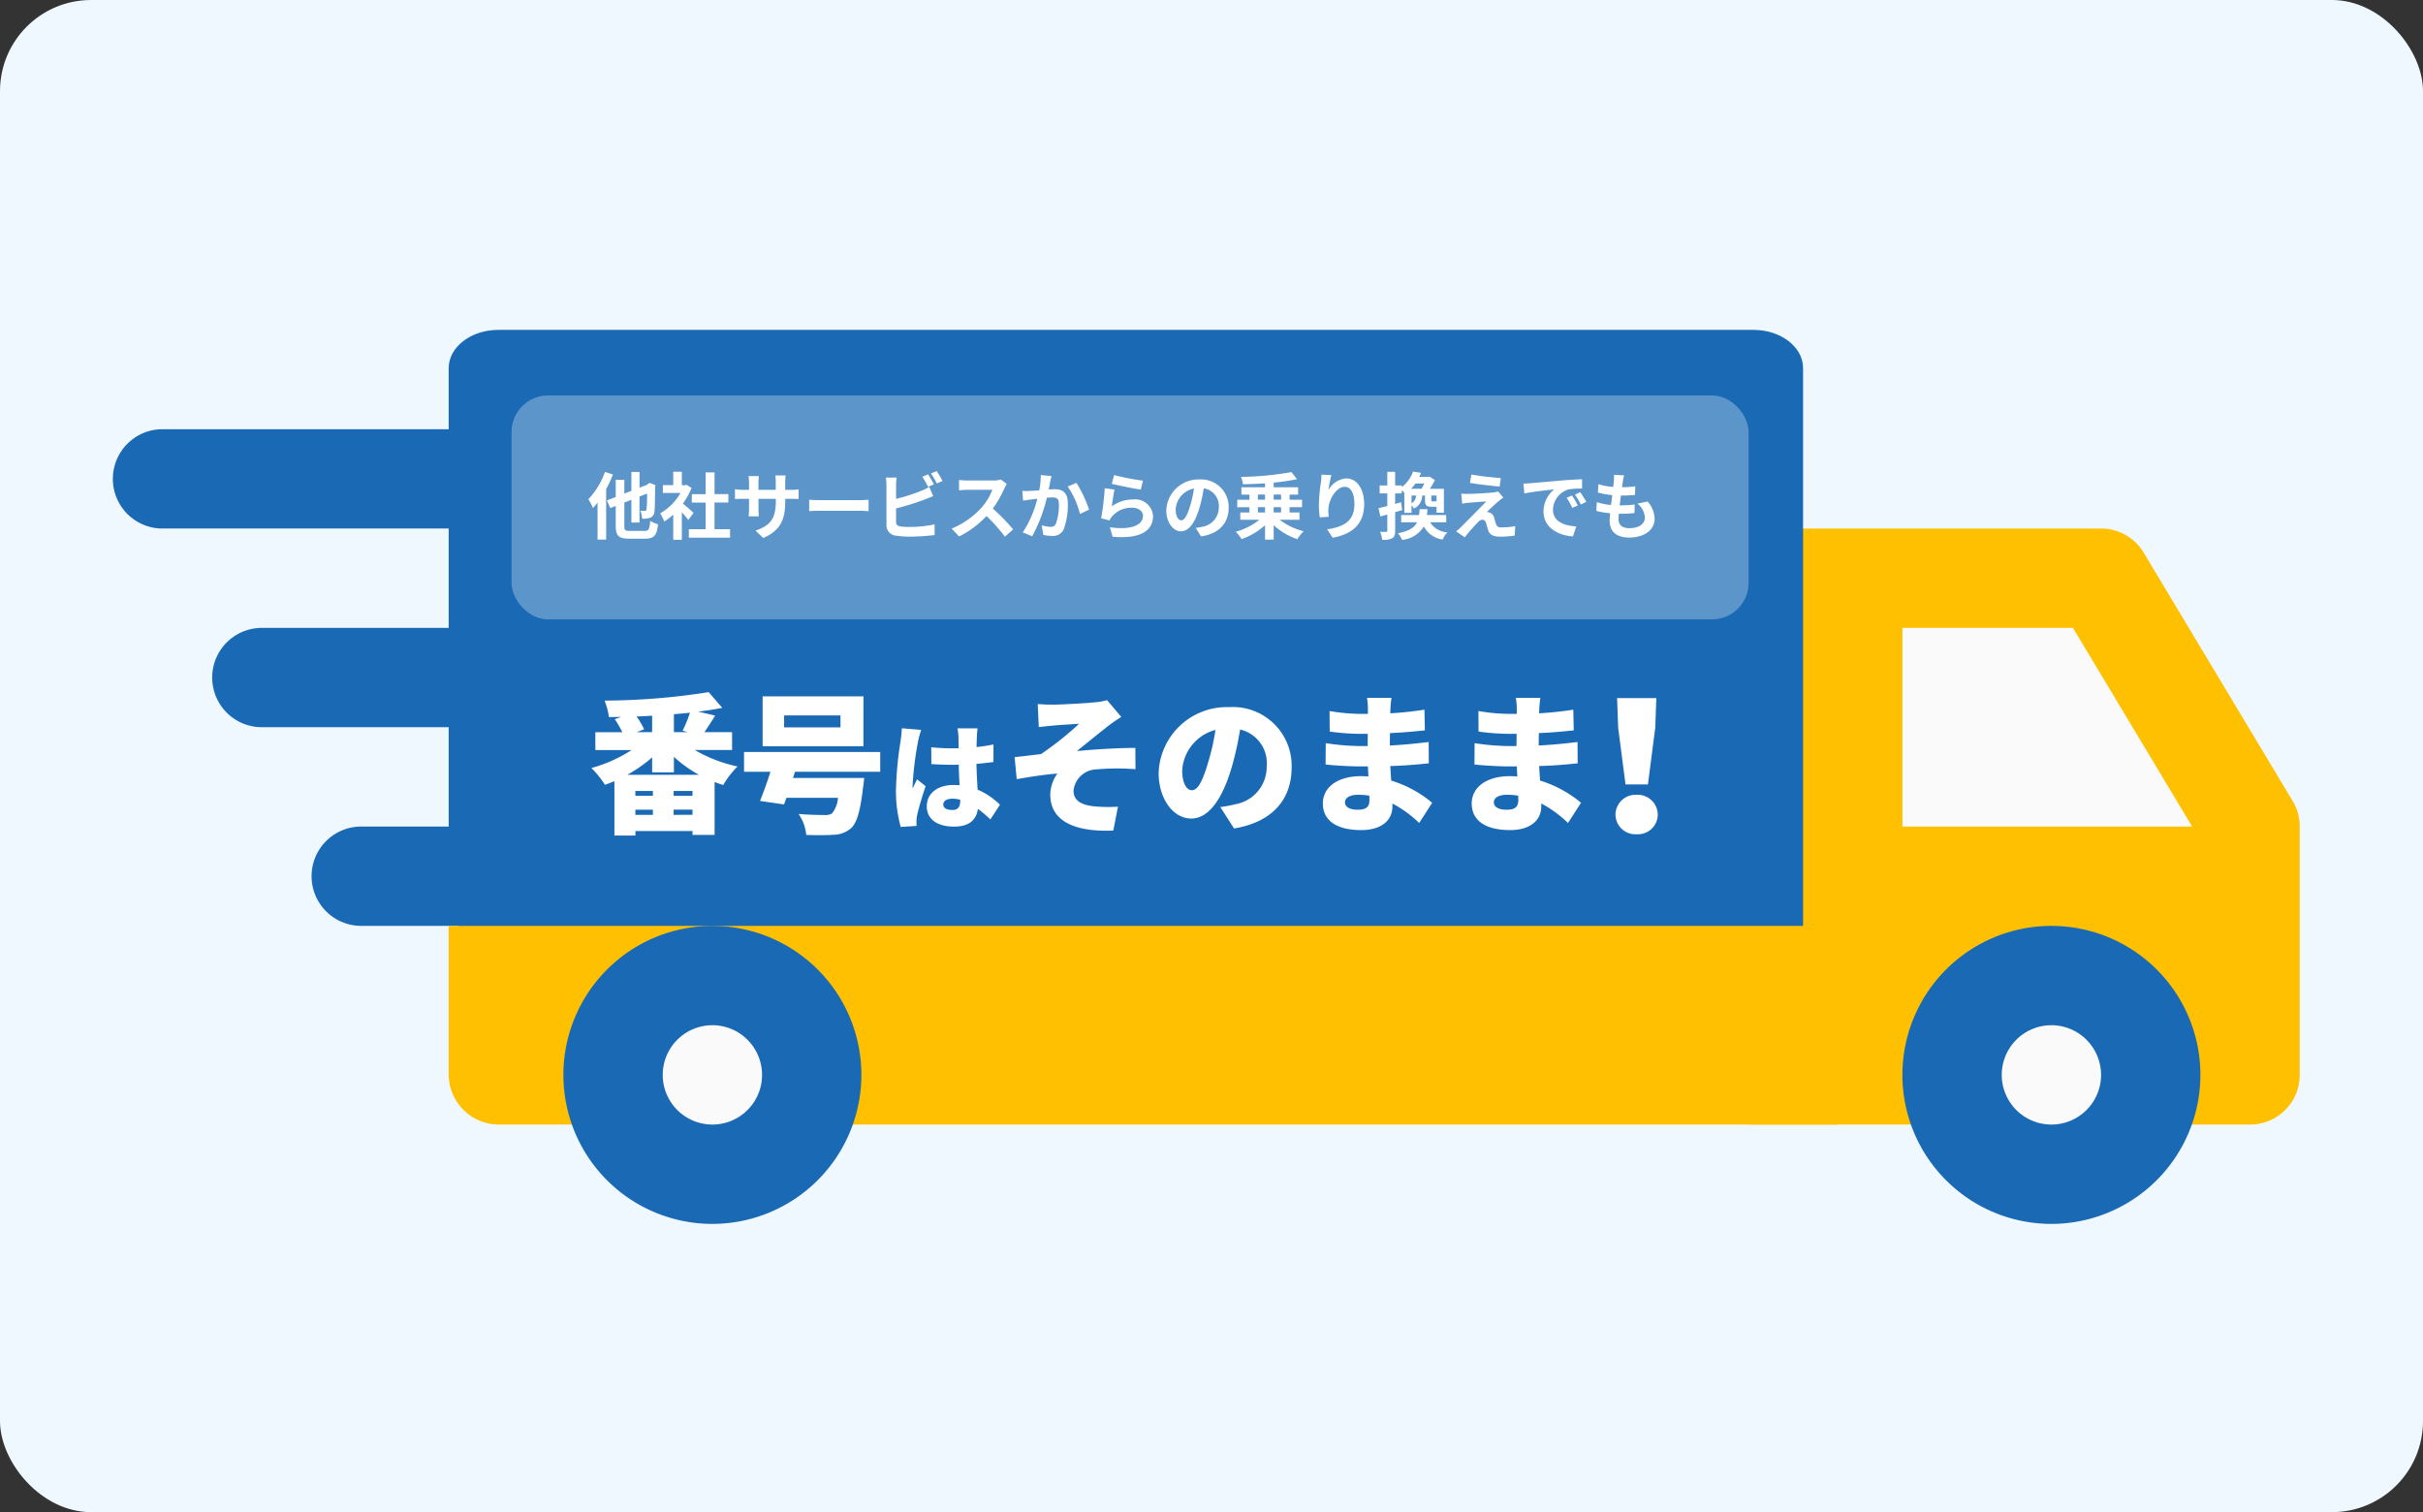
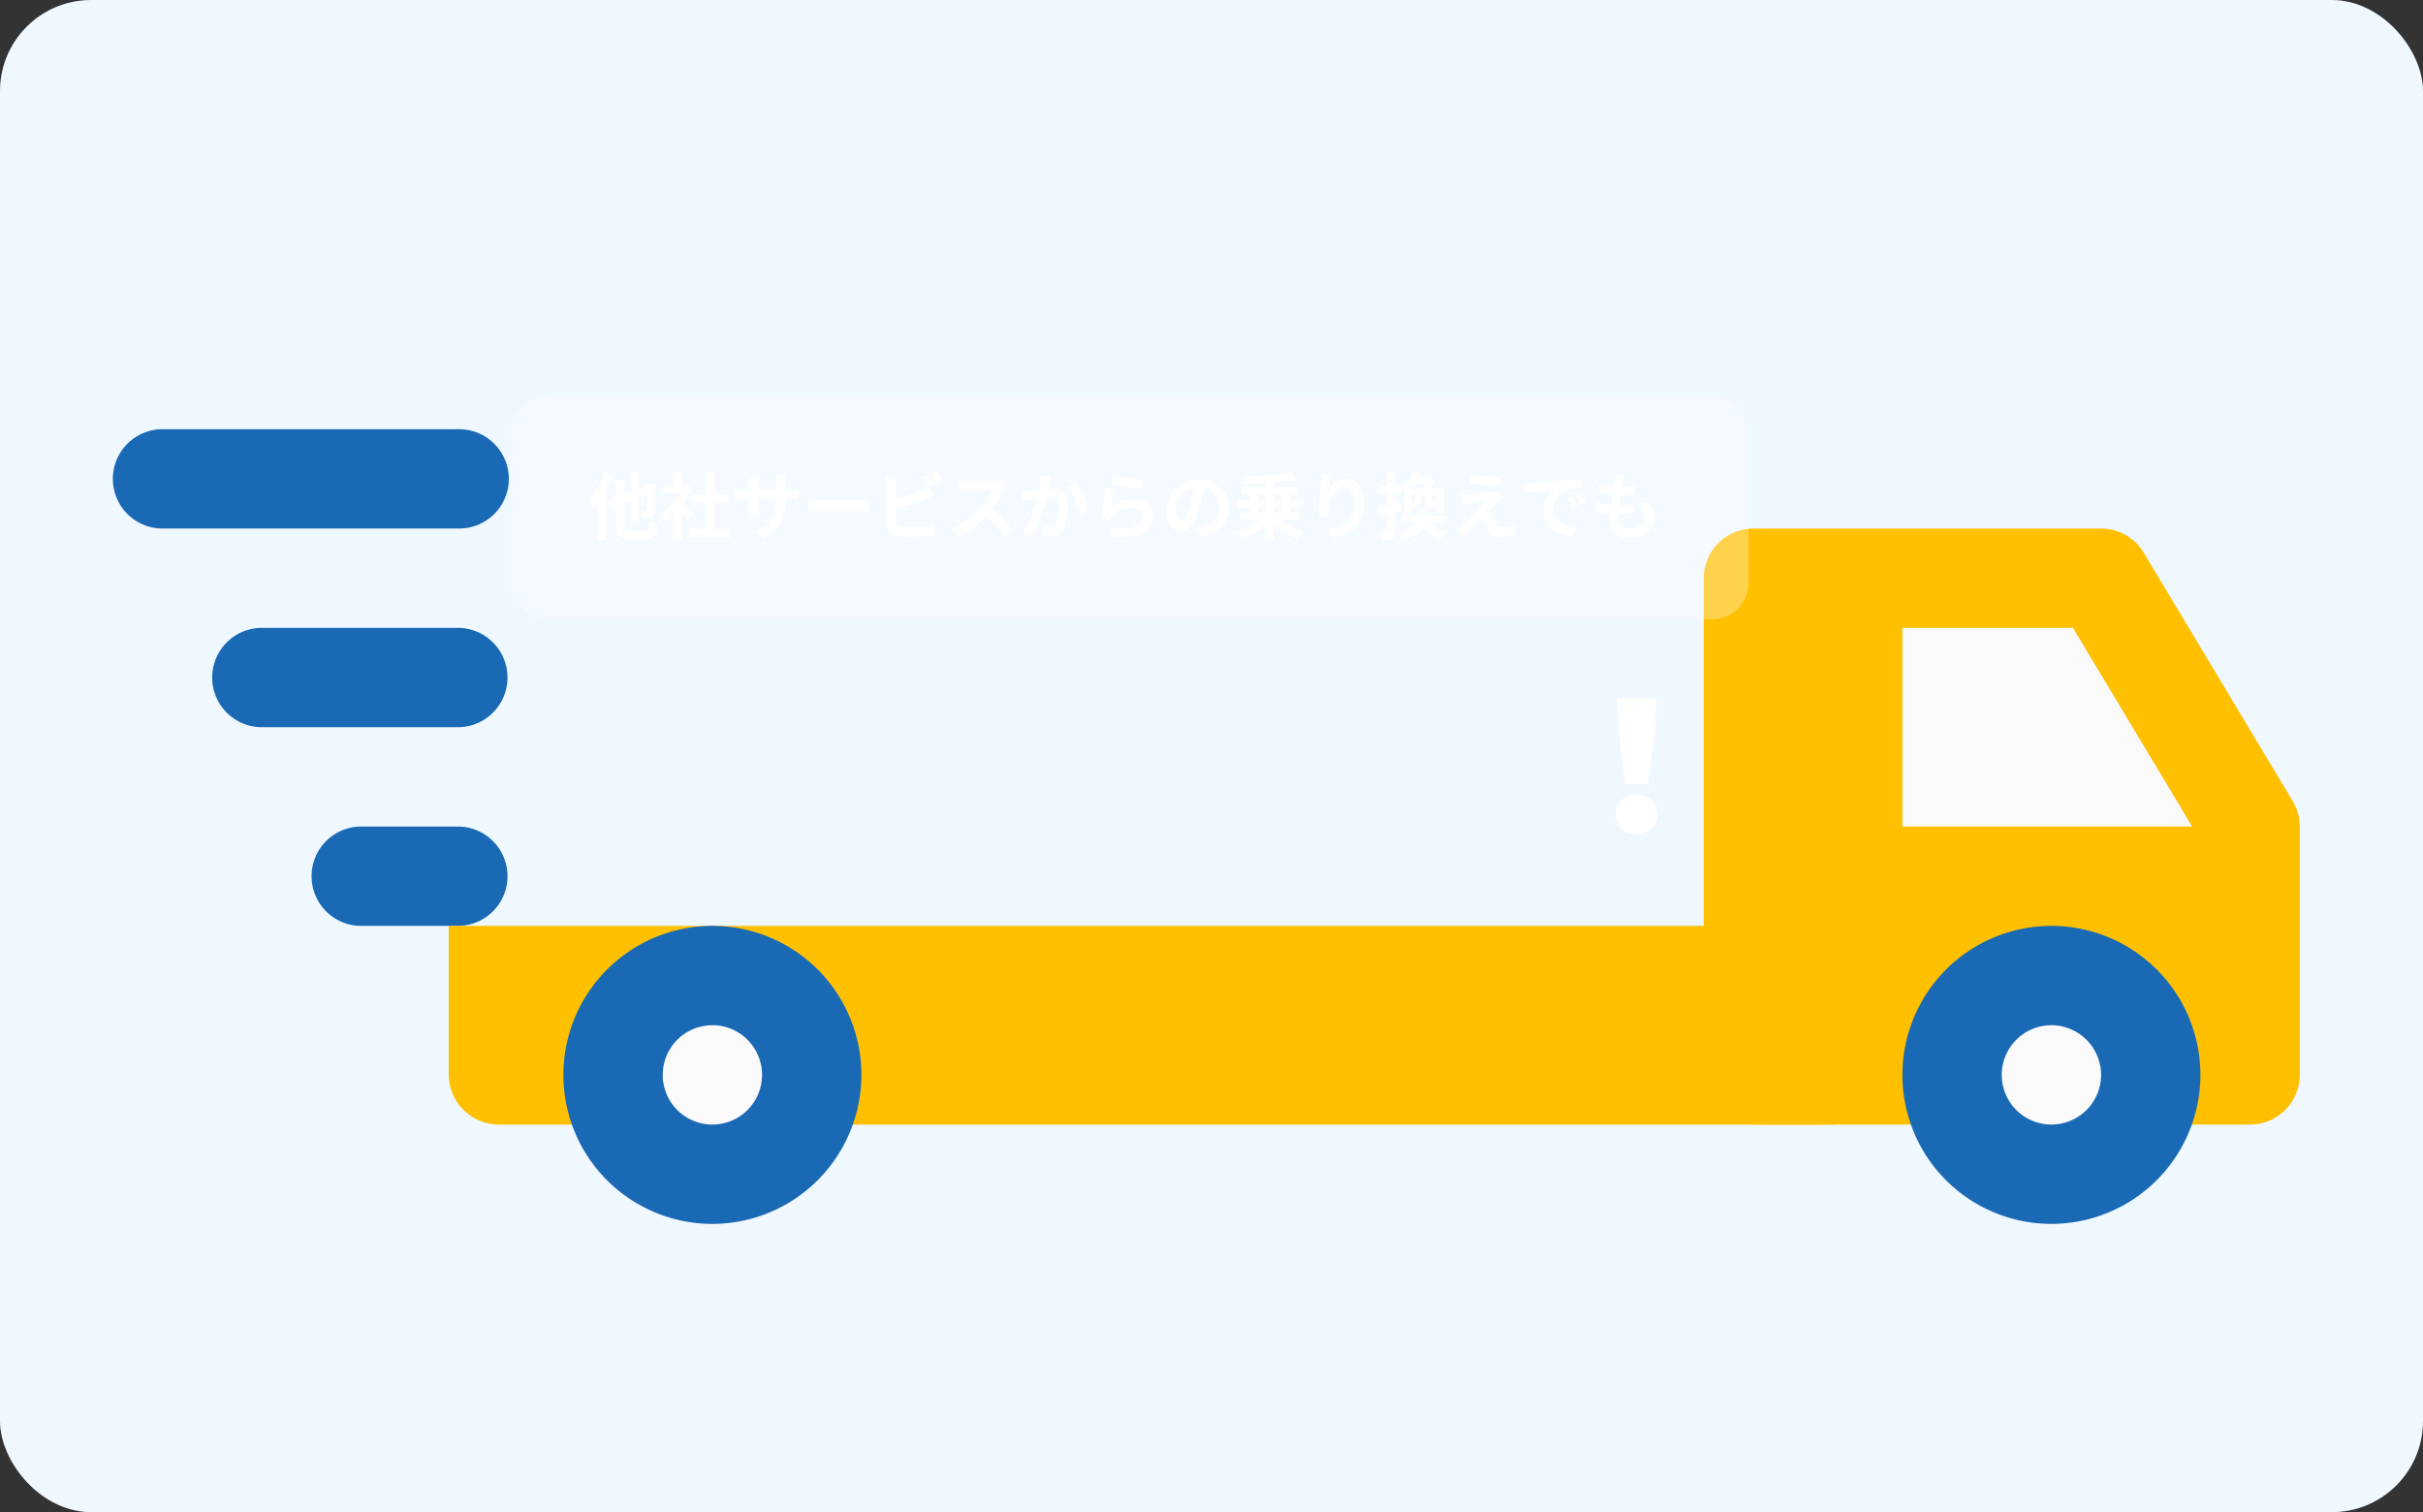
<svg xmlns="http://www.w3.org/2000/svg" width="266" height="166" viewBox="0 0 266 166">
  <rect x="0" y="0" width="266" height="166" fill="#333333" stroke="none" />
  <g transform="translate(-200 -4234)">
    <g transform="translate(200 4234)">
      <rect width="266" height="166" rx="10" fill="#eff8ff" />
    </g>
    <g transform="translate(-573.289 2237.929)">
      <g transform="translate(785.531 2032.285)">
        <g transform="translate(0 10.905)">
          <path d="M43.619,149.452A5.454,5.454,0,0,0,38.167,144H5.452a5.452,5.452,0,0,0,0,10.9H38.167A5.454,5.454,0,0,0,43.619,149.452Z" transform="translate(0 -144)" fill="#1a69b5" />
          <path d="M59.262,208H37.452a5.452,5.452,0,0,0,0,10.9h21.81a5.452,5.452,0,0,0,0-10.9Z" transform="translate(-21.095 -186.19)" fill="#1a69b5" />
          <path d="M80.357,272h-10.9a5.452,5.452,0,0,0,0,10.9h10.9a5.452,5.452,0,0,0,0-10.9Z" transform="translate(-42.19 -228.381)" fill="#1a69b5" />
        </g>
        <path d="M384.654,205.912,368.3,178.65a5.44,5.44,0,0,0-4.678-2.65H325.452A5.454,5.454,0,0,0,320,181.452v54.524a5.454,5.454,0,0,0,5.452,5.452h54.524a5.454,5.454,0,0,0,5.452-5.452V208.714A5.371,5.371,0,0,0,384.654,205.912Z" transform="translate(-145.202 -154.19)" fill="#fec001" />
        <path d="M384,208h18.724l13.086,21.81H384Z" transform="translate(-187.393 -175.286)" fill="#fafafa" />
-         <path d="M139.235,112H1.452C-1.557,112-4,113.881-4,116.2V175c0,2.318,2.443,4.2,5.452,4.2H144.687v-63C144.687,113.881,142.244,112,139.235,112Z" transform="translate(41.016 -112)" fill="#1a69b5" />
        <ellipse cx="10.754" cy="11.061" rx="10.754" ry="11.061" transform="translate(202.147 70.579)" fill="#fafafa" />
        <path d="M400.357,336.714a16.357,16.357,0,1,1,16.357-16.357A16.377,16.377,0,0,1,400.357,336.714Zm0-21.81a5.452,5.452,0,1,0,5.452,5.452A5.468,5.468,0,0,0,400.357,314.9Z" transform="translate(-187.393 -238.571)" fill="#1a69b5" />
        <path d="M148.378,325.81H1.588A5.523,5.523,0,0,1-4,320.357V304H148.378Z" transform="translate(41.016 -238.571)" fill="#fec001" />
        <ellipse cx="10.754" cy="11.061" rx="10.754" ry="11.061" transform="translate(55.285 70.579)" fill="#fafafa" />
        <path d="M176.357,336.714a16.357,16.357,0,1,1,16.357-16.357A16.377,16.377,0,0,1,176.357,336.714Zm0-21.81a5.452,5.452,0,1,0,5.452,5.452A5.461,5.461,0,0,0,176.357,314.9Z" transform="translate(-110.392 -238.571)" fill="#1a69b5" />
      </g>
-       <path d="M-85.787-13.929a15.972,15.972,0,0,0,2.721-1.908v1.643h2.389V-15.9a13.829,13.829,0,0,0,2.754,1.974Zm5.077,4.4V-10.1h2.074v.564Zm-4.2-.564h1.925v.564h-1.925Zm1.925-1.526h-1.925v-.531h1.925Zm4.347,0H-80.71v-.531h2.074Zm-4.43-6.985h-1.709l.83-.315a8.813,8.813,0,0,0-.83-1.41c.564-.017,1.145-.05,1.709-.083Zm3.916,0h-1.526v-1.974c.6-.05,1.178-.1,1.759-.166a14.011,14.011,0,0,1-.8,1.974Zm4.861,1.958v-1.958h-3.036c.348-.514.763-1.145,1.178-1.825l-1.858-.431c.929-.116,1.825-.249,2.638-.415L-76.861-23a75.567,75.567,0,0,1-11.431.929,7.46,7.46,0,0,1,.481,1.808c.431,0,.879-.017,1.344-.017l-.7.249a12.276,12.276,0,0,1,.83,1.427H-89.3v1.958h3.982a15.916,15.916,0,0,1-4.413,1.974,10.275,10.275,0,0,1,1.477,1.842q.523-.174,1.045-.4v5.973h2.306v-.5h6.271v.431h2.422v-5.807c.315.116.63.232.946.332a9.867,9.867,0,0,1,1.576-2.041,15.723,15.723,0,0,1-4.7-1.808Zm11.9-2.489h-6.189v-1.311h6.189Zm2.522-3.4H-70.938v5.475h11.066Zm1.842,8.279v-2.173H-72.979v2.173h2.9c-.365,1.161-.8,2.356-1.145,3.2l2.638.382c.083-.216.166-.465.265-.73h5.658a3.07,3.07,0,0,1-.664,1.725,1.405,1.405,0,0,1-.83.166c-.514,0-1.759-.017-2.837-.116a4.84,4.84,0,0,1,.846,2.306c1.145.033,2.24.033,2.9-.017A3.017,3.017,0,0,0-61.2-8.089c.614-.581,1-1.908,1.294-4.513.066-.315.116-.979.116-.979H-67.6l.216-.68Zm2.369-4.776c-.013.477-.09,1.058-.142,1.445a39.07,39.07,0,0,0-.5,5.3A14.678,14.678,0,0,0-55.778-8.2l1.742-.116c-.013-.206-.013-.439-.013-.581a3.9,3.9,0,0,1,.077-.607c.155-.736.542-2.026.929-3.174l-.942-.748c-.168.374-.323.619-.477.994a2.385,2.385,0,0,1-.013-.3,35.929,35.929,0,0,1,.594-4.826,12.373,12.373,0,0,1,.348-1.3Zm6.413,7.936c0,.7-.245,1.032-.865,1.032-.542,0-.994-.155-.994-.606,0-.4.4-.632.994-.632a3.248,3.248,0,0,1,.865.116Zm4.362.452A8.084,8.084,0,0,0-47.338-12.3c-.039-.748-.1-1.665-.129-2.826.671-.052,1.3-.129,1.871-.206v-1.923c-.581.116-1.213.219-1.858.284.013-.529.026-.955.039-1.2a8.344,8.344,0,0,1,.077-.852h-2.207a6.141,6.141,0,0,1,.1.877c.013.232.013.71.026,1.3-.245.013-.477.013-.723.013a22.186,22.186,0,0,1-2.284-.116l.013,1.845q1.142.077,2.284.077c.232,0,.477,0,.723-.013.013.8.052,1.587.09,2.258-.206-.013-.426-.026-.645-.026-1.781,0-2.955.916-2.955,2.349s1.187,2.22,2.981,2.22c1.678,0,2.465-.748,2.632-1.949a14.621,14.621,0,0,1,1.368,1.161Zm4.146-11.044.116,2.522c.6-.066,1.195-.133,1.593-.166.647-.066,2.19-.149,2.837-.2A35.786,35.786,0,0,1-40.375-16.2c-.863.1-2.024.249-2.9.332l.232,2.422c1.477-.265,3.1-.514,4.463-.614a4.015,4.015,0,0,0-.78,2.306c0,2.854,2.588,4.131,6.919,3.949l.514-2.621a16.974,16.974,0,0,1-2.572-.033c-1.46-.149-2.306-.63-2.306-1.725a2.6,2.6,0,0,1,2.538-2.339,25.66,25.66,0,0,1,4.264-.017l-.017-2.339c-1.792,0-4.38.149-6.421.348,1.012-.8,2.207-1.792,3.351-2.688a18.031,18.031,0,0,1,1.526-1.062l-1.56-1.842a6.611,6.611,0,0,1-1.278.232c-1.045.116-3.949.265-4.629.265C-39.629-21.627-40.16-21.644-40.74-21.693Zm18.665,6.554c-.581,1.908-1.078,2.9-1.742,2.9-.564,0-1.062-.747-1.062-2.173a4.9,4.9,0,0,1,3.65-4.446A23.959,23.959,0,0,1-22.075-15.14Zm2.887,7.1c4.281-.713,6.321-3.252,6.321-6.7a6.444,6.444,0,0,0-6.836-6.62,7.494,7.494,0,0,0-7.765,7.217c0,2.8,1.56,5.011,3.584,5.011,1.941,0,3.418-2.207,4.4-5.492a34.369,34.369,0,0,0,.962-4.281,3.808,3.808,0,0,1,2.92,4.081,4.162,4.162,0,0,1-3.484,4.131,11.8,11.8,0,0,1-1.609.3Zm14.866-3.136c0,.846-.448,1.078-1.294,1.078s-1.394-.282-1.394-.83c0-.465.531-.813,1.443-.813a7.506,7.506,0,0,1,1.228.1C-4.323-11.44-4.323-11.291-4.323-11.174Zm6.885.315a12.893,12.893,0,0,0-4.5-2.439c-.033-.531-.066-1.078-.1-1.593,1.576-.05,2.787-.149,4.231-.3l-.017-2.339c-1.261.149-2.572.3-4.264.382l.017-1.36c1.576-.066,2.854-.2,3.833-.3l-.05-2.273a37.14,37.14,0,0,1-3.75.4l.017-.5c.017-.382.066-.846.116-1.195H-4.588a7.9,7.9,0,0,1,.1,1.195v.564H-5.3a20.593,20.593,0,0,1-3.4-.315l.017,2.256a25.438,25.438,0,0,0,3.4.249h.78l-.017,1.344h-.73A26.367,26.367,0,0,1-9.118-17.4l-.017,2.339c1.045.133,2.97.216,3.849.216h.8l.05,1.1c-.265-.017-.531-.033-.8-.033-2.621,0-4.2,1.244-4.2,3,0,1.825,1.443,2.92,4.214,2.92C-3.045-7.856-1.8-8.9-1.8-10.444v-.332a12.755,12.755,0,0,1,2.937,2.14Zm9.457-.315c0,.846-.448,1.078-1.294,1.078s-1.394-.282-1.394-.83c0-.465.531-.813,1.443-.813a7.506,7.506,0,0,1,1.228.1C12.02-11.44,12.02-11.291,12.02-11.174Zm6.885.315a12.893,12.893,0,0,0-4.5-2.439c-.033-.531-.066-1.078-.1-1.593,1.576-.05,2.787-.149,4.231-.3l-.017-2.339c-1.261.149-2.572.3-4.264.382l.017-1.36c1.576-.066,2.854-.2,3.833-.3l-.05-2.273a37.14,37.14,0,0,1-3.75.4l.017-.5c.017-.382.066-.846.116-1.195H11.754a7.9,7.9,0,0,1,.1,1.195v.564h-.813a20.593,20.593,0,0,1-3.4-.315l.017,2.256a25.438,25.438,0,0,0,3.4.249h.78l-.017,1.344h-.73A26.367,26.367,0,0,1,7.225-17.4l-.017,2.339c1.045.133,2.97.216,3.849.216h.8l.05,1.1c-.265-.017-.531-.033-.8-.033-2.621,0-4.2,1.244-4.2,3,0,1.825,1.443,2.92,4.214,2.92,2.173,0,3.418-1.045,3.418-2.588v-.332a12.755,12.755,0,0,1,2.937,2.14Z" transform="translate(927.949 2095.053)" fill="#fff" />
      <path d="M-2.675-14.458H-.217l.806-6.214.118-3.264H-3.6l.118,3.264Zm1.219,5.466a2.173,2.173,0,0,0,2.32-2.163,2.2,2.2,0,0,0-2.32-2.163,2.2,2.2,0,0,0-2.32,2.163A2.173,2.173,0,0,0-1.456-8.992Z" transform="translate(954.416 2096.642)" fill="#fff" />
      <rect width="135.802" height="24.58" rx="4" transform="translate(829.448 2039.484)" fill="#fff" opacity="0.29" />
      <path d="M1.952-6.752a8.4,8.4,0,0,1-1.824,3,6.608,6.608,0,0,1,.512.96,6.627,6.627,0,0,0,.5-.6V.68h.944V-4.856a14.533,14.533,0,0,0,.744-1.608ZM4.672-.28c-.512,0-.592-.072-.592-.552v-2.56l.776-.3v2.5h.888V-4.048l.832-.328a15.637,15.637,0,0,1-.056,1.72c-.032.152-.088.184-.2.184-.088,0-.312-.008-.488-.016a2.536,2.536,0,0,1,.208.872,2.271,2.271,0,0,0,.9-.112.757.757,0,0,0,.448-.72c.048-.352.064-1.312.072-2.7L7.5-5.3l-.648-.248-.176.12-.12.1-.808.3v-1.72H4.856v2.072l-.776.3V-5.888H3.136V-4l-.968.376.368.84.6-.232V-.832C3.136.264,3.464.576,4.6.576H6.368c1.008,0,1.288-.4,1.416-1.584a3.31,3.31,0,0,1-.864-.368c-.072.9-.152,1.1-.624,1.1ZM11.68-2.256c-.168-.16-.784-.712-1.168-1.024a7.765,7.765,0,0,0,.944-1.712l-.536-.344-.168.04h-.36V-6.768H9.448V-5.3H8.312v.856h1.936A6.017,6.017,0,0,1,8.008-2.2a3.813,3.813,0,0,1,.448.9,6.62,6.62,0,0,0,.992-.768V.7h.944V-2.32c.272.3.544.616.712.84Zm2.3,1.792V-3.392H15.5v-.92H13.984V-6.7h-.976v2.392h-1.52v.92h1.52V-.464H11.16V.464h4.528V-.464Zm7.76-4.32v-.84a6.879,6.879,0,0,1,.048-.744H20.656a5.279,5.279,0,0,1,.048.744v.84h-1.9v-.784a4.928,4.928,0,0,1,.048-.728H17.72a6.5,6.5,0,0,1,.048.72v.792h-.68a5.29,5.29,0,0,1-.864-.072v1.088c.176-.016.464-.032.864-.032h.68v1.088a6.47,6.47,0,0,1-.048.84h1.12c-.008-.16-.032-.488-.032-.84V-3.8h1.9v.3c0,1.96-.68,2.656-2.224,3.192L19.336.5c1.928-.848,2.408-2.056,2.408-4.04V-3.8h.592c.424,0,.7.008.88.024V-4.84a4.741,4.741,0,0,1-.88.056Zm2.632,2.336c.3-.024.832-.04,1.288-.04h4.3c.336,0,.744.032.936.04V-3.7c-.208.016-.568.048-.936.048h-4.3c-.416,0-1-.024-1.288-.048ZM38.064-5.384c-.152-.3-.44-.8-.64-1.1l-.632.264a8.863,8.863,0,0,1,.624,1.1Zm-4.152,2.64a27.614,27.614,0,0,0,3.136-.976c.264-.1.624-.248.936-.376l-.432-1.016a5.174,5.174,0,0,1-.872.432,20.175,20.175,0,0,1-2.768.888V-5.3a6.1,6.1,0,0,1,.064-.832H32.792a6.731,6.731,0,0,1,.064.832v4.36a1.142,1.142,0,0,0,1.1,1.192,8.78,8.78,0,0,0,1.344.1A22.733,22.733,0,0,0,38.144.176V-.992a13.553,13.553,0,0,1-2.784.28,7.482,7.482,0,0,1-.928-.048c-.36-.072-.52-.16-.52-.5Zm3.824-3.84a8.482,8.482,0,0,1,.648,1.1l.632-.272a9.96,9.96,0,0,0-.648-1.088Zm7.68.672a2.888,2.888,0,0,1-.832.1H41.768a8.938,8.938,0,0,1-.944-.056v1.136c.168-.008.608-.056.944-.056H44.48a6.2,6.2,0,0,1-1.192,1.96,9.064,9.064,0,0,1-3.28,2.3l.824.864A10.538,10.538,0,0,0,43.84-1.912,18.243,18.243,0,0,1,45.856.352l.912-.792a22.49,22.49,0,0,0-2.232-2.288,11.762,11.762,0,0,0,1.256-2.2,3.78,3.78,0,0,1,.28-.5Zm4.384-.5a8.771,8.771,0,0,1-.168,1.68c-.4.032-.776.056-1.024.064a7.356,7.356,0,0,1-.84,0L47.856-3.6c.248-.04.656-.1.88-.12.152-.024.4-.056.68-.088a11.776,11.776,0,0,1-1.6,3.7l1.04.416A16.826,16.826,0,0,0,50.464-3.92c.224-.016.416-.032.544-.032.5,0,.776.088.776.72a5.859,5.859,0,0,1-.328,2.168.576.576,0,0,1-.592.344A4.559,4.559,0,0,1,49.9-.888L50.072.16a4.422,4.422,0,0,0,.944.112,1.272,1.272,0,0,0,1.3-.728,7.745,7.745,0,0,0,.448-2.888c0-1.136-.592-1.512-1.432-1.512-.16,0-.4.016-.664.032.056-.288.12-.576.16-.816.04-.2.1-.448.144-.656Zm2.952,1.264A9.15,9.15,0,0,1,54.1-2.136l1-.472a14.279,14.279,0,0,0-1.384-2.944Zm4.84-.3c.616.16,2.384.528,3.184.632l.24-.976a25.081,25.081,0,0,1-3.168-.616Zm.3.632-1.072-.144a28.846,28.846,0,0,1-.392,3.3l.92.232a1.717,1.717,0,0,1,.3-.464,2.777,2.777,0,0,1,2.184-.928c.7,0,1.184.376,1.184.888,0,1.008-1.256,1.592-3.632,1.256l.3,1.04c3.3.288,4.44-.824,4.44-2.272a1.956,1.956,0,0,0-2.2-1.816,3.885,3.885,0,0,0-2.328.752C57.656-3.432,57.792-4.384,57.9-4.824ZM65.224-1.44c-.3,0-.616-.392-.616-1.192a2.484,2.484,0,0,1,2.008-2.3,12.716,12.716,0,0,1-.424,1.92C65.872-1.936,65.552-1.44,65.224-1.44ZM67.4.328c2-.3,3.024-1.488,3.024-3.152a3.023,3.023,0,0,0-3.2-3.1,3.533,3.533,0,0,0-3.648,3.392c0,1.336.744,2.3,1.616,2.3S66.744-1.2,67.216-2.8a17.217,17.217,0,0,0,.472-2.152,1.961,1.961,0,0,1,1.656,2.1,2.145,2.145,0,0,1-1.8,2.12c-.208.048-.432.088-.736.128ZM73.632-2.88h.784V-2.3h-.784Zm0-1.384h.784v.56h-.784Zm2.544,0v.56h-.808v-.56Zm0,1.96h-.808V-2.88h.808ZM78.2-1.5V-2.3H77.112V-2.88H78.48V-3.7H77.112v-.56h.936v-.808h-2.68v-.512a23.018,23.018,0,0,0,2.56-.376l-.616-.776a34.782,34.782,0,0,1-5.536.528,2.809,2.809,0,0,1,.216.808c.776-.016,1.6-.048,2.424-.1v.432H71.824v.808h.88v.56H71.368v.824H72.7V-2.3H71.7V-1.5h2.1A7.18,7.18,0,0,1,71.2-.184a4.785,4.785,0,0,1,.648.808A7.632,7.632,0,0,0,74.416-.9V.68h.952V-.9A7.428,7.428,0,0,0,77.96.632a4.276,4.276,0,0,1,.7-.872A7.183,7.183,0,0,1,76.024-1.5Zm2.416-4.952c-.008.224-.024.544-.064.832a19.213,19.213,0,0,0-.224,2.536,10.248,10.248,0,0,0,.1,1.32l.984-.064a4.757,4.757,0,0,1-.04-.84c.04-1.04.856-2.448,1.792-2.448.656,0,1.064.68,1.064,1.9,0,1.92-1.232,2.5-2.992,2.768l.6.92C83.928.1,85.3-.976,85.3-3.216c0-1.744-.856-2.824-1.96-2.824a2.449,2.449,0,0,0-1.96,1.28A12.936,12.936,0,0,1,81.7-6.4ZM91.9-5.48a5.582,5.582,0,0,1-.3.576H90.464a5.222,5.222,0,0,0,.464-.576Zm1.352,1.9c-.016.048-.048.056-.136.056H92.8c-.112,0-.128-.016-.128-.152v-.48h.576ZM90.5-4.16H91a1.019,1.019,0,0,1-.5.856Zm-1.152.736L88.7-3.24V-4.392h.728v-.36a3.082,3.082,0,0,1,.28.28v2.216H90.5v-.832a2.174,2.174,0,0,1,.256.36,1.555,1.555,0,0,0,.912-1.432h.312v.48c0,.576.128.752.712.752h.552v.656h.808V-4.9H92.52a9.067,9.067,0,0,0,.544-.96l-.6-.376-.136.032h-.984c.072-.144.136-.3.2-.448l-.88-.136a3.69,3.69,0,0,1-1.232,1.7v-.176H88.7v-1.5H87.84v1.5H87v.872h.84v1.384c-.36.088-.7.176-.968.232l.208.912c.232-.064.5-.136.76-.216V-.312c0,.1-.04.136-.136.136a6.307,6.307,0,0,1-.656-.008A3.884,3.884,0,0,1,87.28.7,2.075,2.075,0,0,0,88.392.52c.24-.152.312-.392.312-.832V-2.336c.256-.072.512-.152.768-.232Zm4.96,2.2v-.792h-2.12c.032-.208.048-.424.064-.648h-.864c-.016.232-.032.448-.064.648h-1.96v.792H91.1c-.28.584-.856.96-2.1,1.2a2.652,2.652,0,0,1,.464.736A3.149,3.149,0,0,0,91.848-.76,2.793,2.793,0,0,0,93.912.672,2.8,2.8,0,0,1,94.44-.12a2.4,2.4,0,0,1-1.9-1.1Zm2.76-5.24-.152.92c.944.16,2.424.328,3.256.4l.128-.936A31.648,31.648,0,0,1,97.072-6.464Zm3.512,2.52L100-4.608a2.543,2.543,0,0,1-.448.1c-.656.088-2.456.168-2.832.168-.288,0-.576-.008-.76-.024l.1,1.1c.168-.032.408-.072.68-.1.456-.04,1.4-.12,1.96-.144-.728.768-2.344,2.376-2.752,2.792a6.054,6.054,0,0,1-.552.488l.944.656a19.782,19.782,0,0,1,1.416-1.616.82.82,0,0,1,.512-.32c.16,0,.328.1.424.384.056.2.144.568.232.8.192.52.6.68,1.352.68A11.6,11.6,0,0,0,101.824.24l.064-1.04a8.21,8.21,0,0,1-1.552.136.5.5,0,0,1-.56-.368c-.072-.2-.144-.5-.216-.72a.771.771,0,0,0-.488-.536.823.823,0,0,0-.3-.064c.184-.2.928-.88,1.288-1.192C100.208-3.656,100.376-3.8,100.584-3.944Zm7.536-.216-.592.248a6.173,6.173,0,0,1,.624,1.112l.608-.272A10.484,10.484,0,0,0,108.12-4.16Zm.9-.368-.584.272a7.038,7.038,0,0,1,.656,1.08l.6-.288A11.967,11.967,0,0,0,109.016-4.528Zm-6.232-.944.1,1.088c.92-.2,2.584-.376,3.272-.448a3.141,3.141,0,0,0-1.168,2.44c0,1.72,1.568,2.616,3.232,2.72l.368-1.1c-1.344-.064-2.56-.536-2.56-1.84A2.4,2.4,0,0,1,107.7-4.824a8.181,8.181,0,0,1,1.528-.1l-.008-1.024c-.56.024-1.424.072-2.24.136-1.448.128-2.76.248-3.424.3C103.408-5.5,103.1-5.48,102.784-5.472Zm12.52,2.2a2.2,2.2,0,0,1,.816,1.536c0,.656-.608,1.16-1.712,1.16-.784,0-1.184-.36-1.184-1.008,0-.144.016-.344.032-.576h.32c.488,0,.952-.032,1.4-.072L115-3.176a15.715,15.715,0,0,1-1.592.1h-.056c.04-.352.088-.728.136-1.08a14.2,14.2,0,0,0,1.544-.072l.032-.944a11.627,11.627,0,0,1-1.456.1c.04-.256.064-.464.088-.6.032-.208.072-.416.136-.7l-1.112-.064a4.99,4.99,0,0,1-.016.7c-.016.176-.032.392-.064.632a7.344,7.344,0,0,1-1.624-.3l-.056.92a9.9,9.9,0,0,0,1.576.28c-.048.36-.088.728-.136,1.08a6.744,6.744,0,0,1-1.56-.312l-.056.96a8.884,8.884,0,0,0,1.52.264c-.032.328-.056.608-.056.8,0,1.32.88,1.864,2.128,1.864,1.736,0,2.808-.864,2.808-2.056a2.947,2.947,0,0,0-.768-1.9Z" transform="translate(837.749 2054.629)" fill="#fff" />
    </g>
  </g>
</svg>